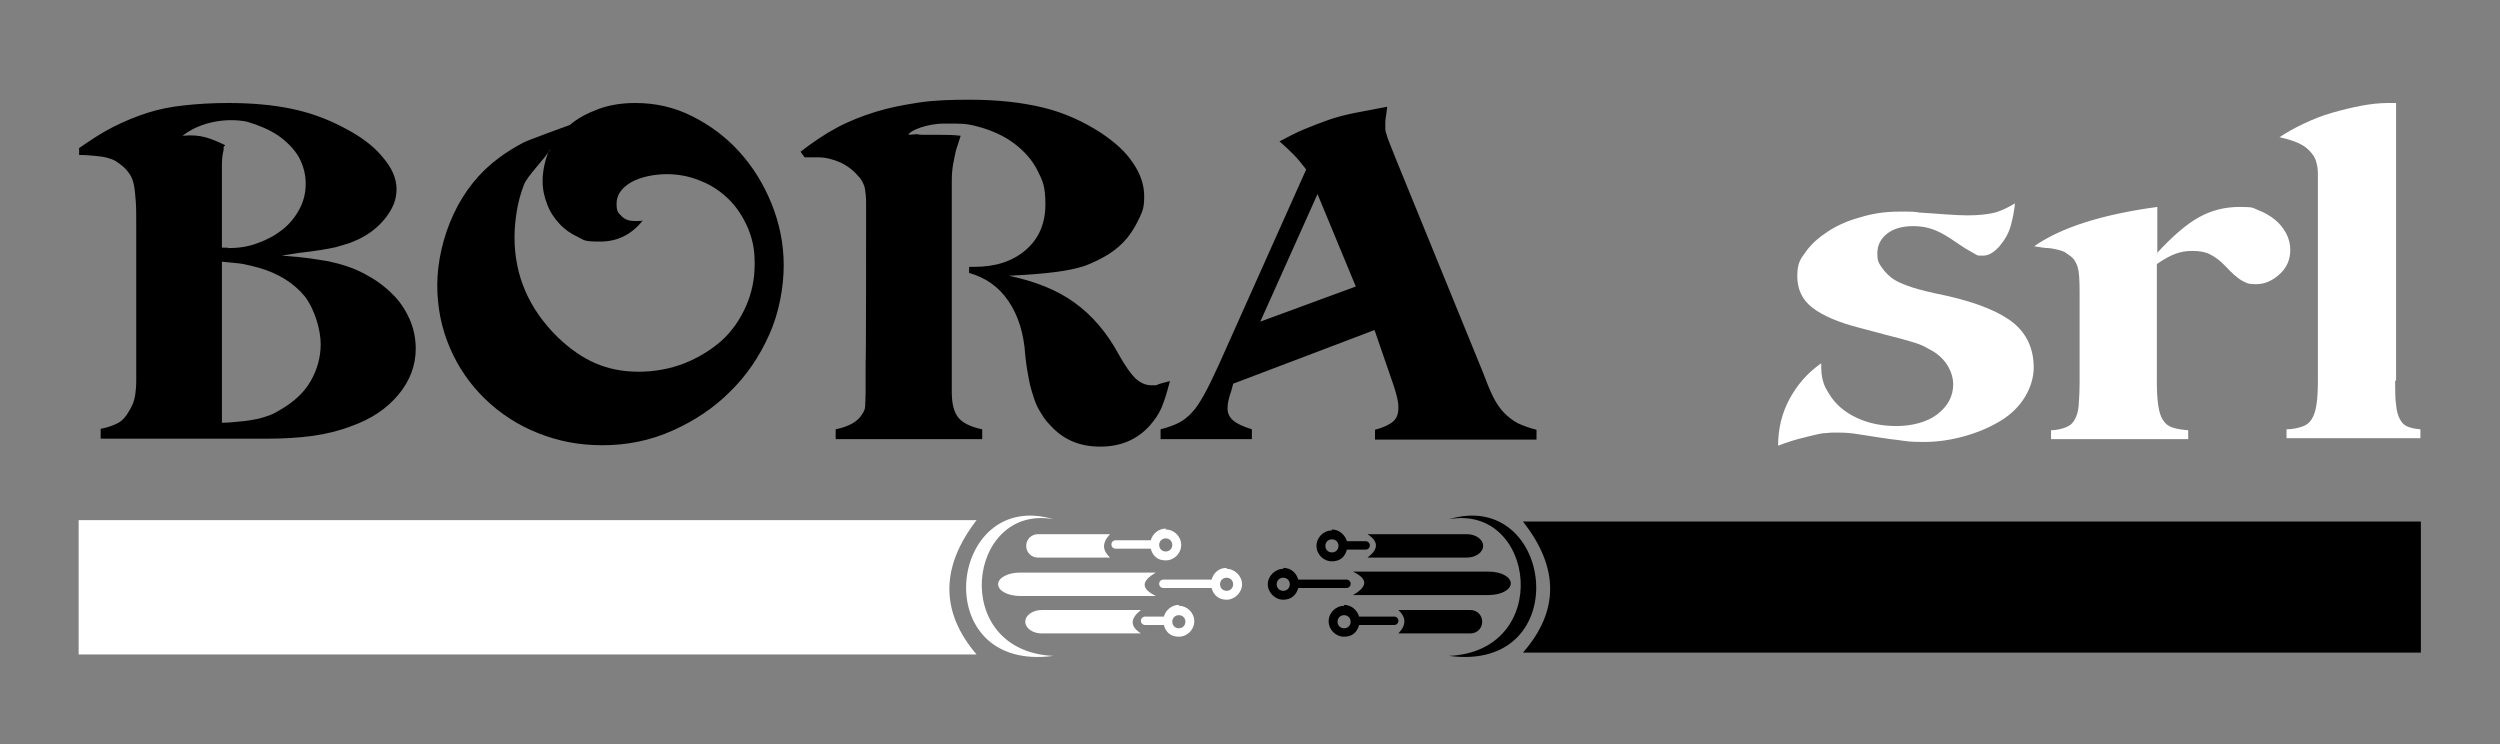
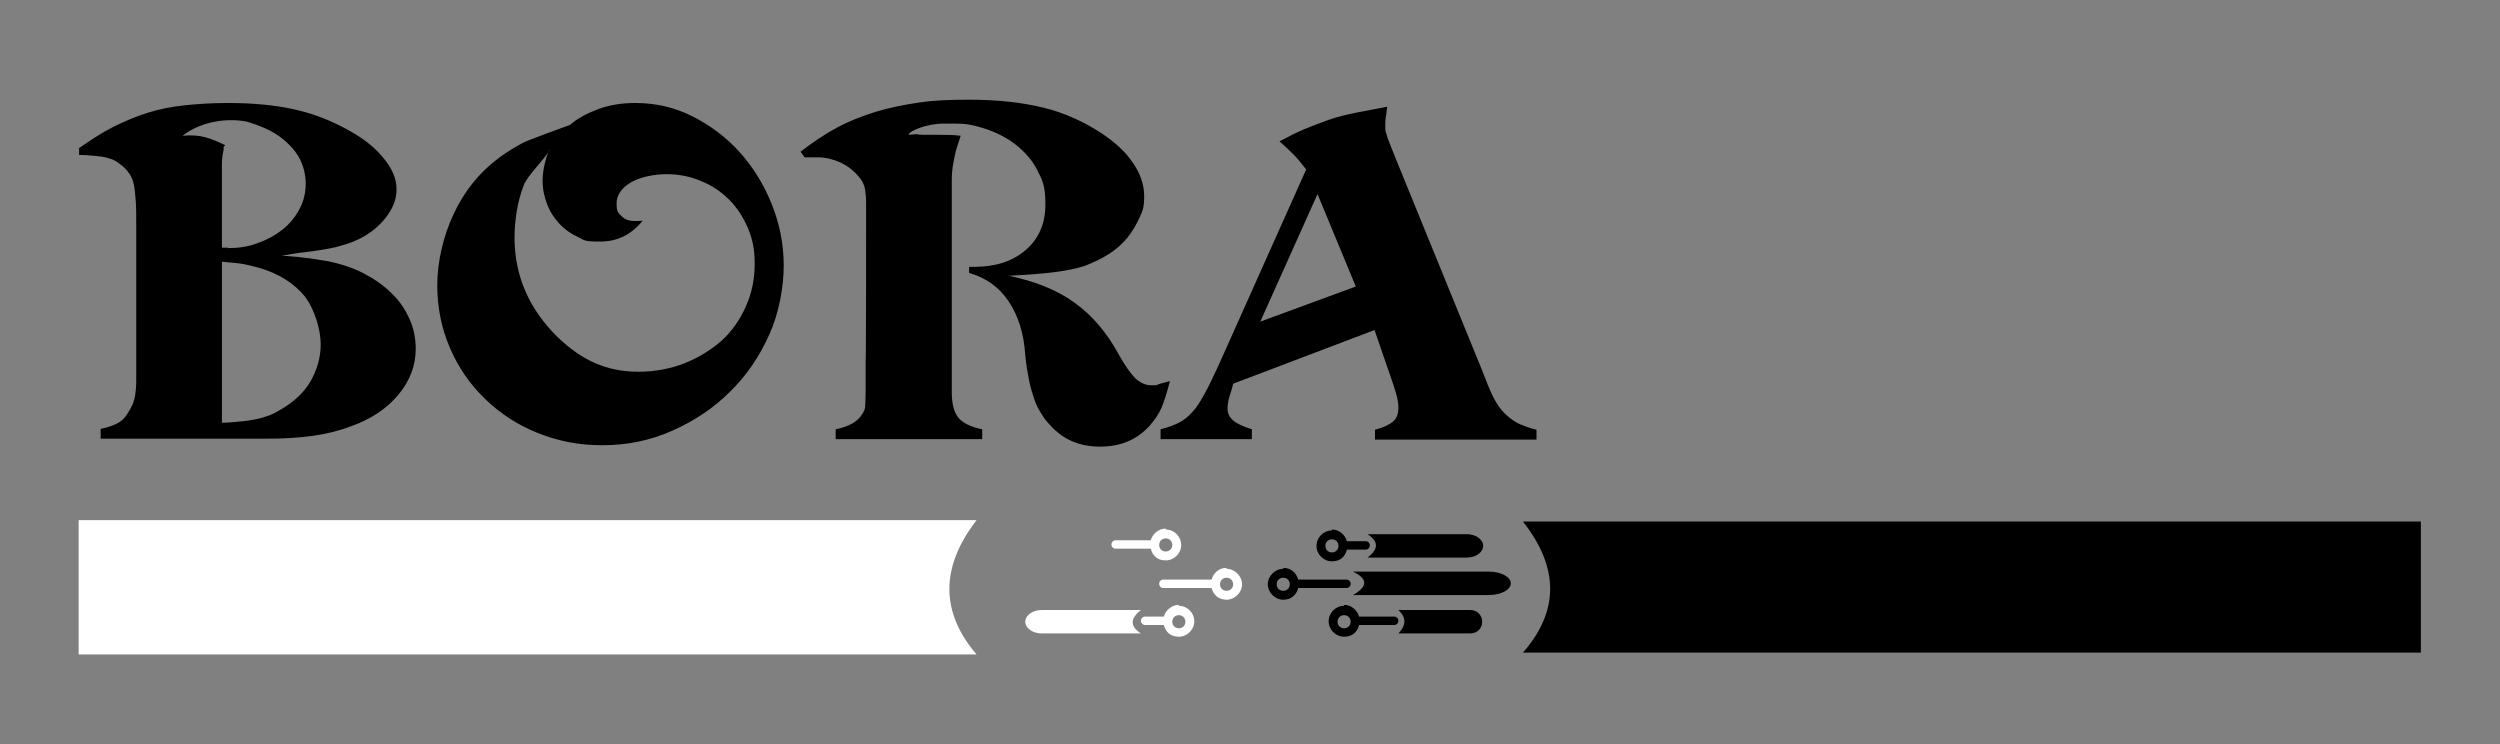
<svg xmlns="http://www.w3.org/2000/svg" id="Livello_1" data-name="Livello 1" viewBox="0 0 534 159">
  <rect x="0" y="0" width="534" height="159" fill="#808080" stroke="none" />
  <defs>
    <style>
      .cls-1 {
        fill: #fff;
      }

      .cls-1, .cls-2 {
        fill-rule: evenodd;
      }
    </style>
  </defs>
  <path class="cls-1" d="M16.8,111.1h191.8c-7.8,10.1-7.7,19.7,0,28.7H16.8v-28.7Z" />
  <path class="cls-2" d="M517.1,111.4h-191.8c7.8,9.9,7.7,19.2,0,28h191.8s0-28,0-28Z" />
-   <path class="cls-1" d="M430.4,43.4c-.1,1.2-.3,2.1-.4,2.7-.1.6-.3,1.3-.5,2.1-.5,1.8-1.4,3.2-2.5,4.5-1.2,1.3-2.3,1.9-3.4,1.9s-.6,0-.9,0-.6-.2-1.1-.5-1.1-.6-1.9-1.1-1.8-1.2-3-2c-1.5-1-2.9-1.7-4.1-2.1-1.2-.4-2.5-.6-3.9-.6-2.3,0-4.2.5-5.6,1.6s-2.1,2.5-2.1,4.2.3,2.1,1,3.1,1.6,1.9,2.7,2.6c1,.6,2.3,1.1,3.8,1.6s4,1.1,7.4,1.8c6.6,1.5,11.4,3.5,14.2,5.8s4.3,5.5,4.3,9.5-2.4,8.6-7.1,11.4c-2.3,1.4-4.9,2.5-7.8,3.3s-5.7,1.2-8.5,1.2-3.5-.1-5.5-.4c-2-.2-5-.7-8.9-1.3-1.2-.2-2.5-.3-4-.3s-1.8,0-2.5.1c-.8,0-1.6.2-2.5.4s-2,.5-3.2.8-2.8.8-4.6,1.5c0-3.6.8-6.9,2.4-9.9s3.8-5.6,6.8-7.7c0,1.7.1,2.9.4,3.8.2.9.7,1.8,1.4,2.9,1.3,2.1,3.2,3.7,5.7,4.9s5.4,1.8,8.6,1.8,6.5-.8,8.7-2.5,3.4-3.8,3.4-6.4-1.6-5.7-4.9-7.4c-.6-.3-1.2-.7-1.7-.9s-1.2-.5-2.3-.8c-1-.3-2.4-.7-4-1.1-1.7-.4-4-1.1-6.8-1.8-4.8-1.2-8.2-2.7-10.4-4.4s-3.2-4-3.2-6.7.6-3.6,1.8-5.2c1.2-1.7,2.8-3.1,4.8-4.4,2-1.3,4.3-2.3,6.9-3,2.6-.8,5.3-1.2,8.2-1.2s1.1,0,1.8,0,1.6,0,2.6.2c2.1.1,4,.3,5.7.4,1.7.1,3.2.2,4.5.2,2.3,0,4.2-.2,5.5-.5,1.4-.3,2.9-1,4.6-2M511.6,81.3c0,2.1,0,3.8.2,5.1.1,1.3.4,2.4.8,3.1.4.8.9,1.3,1.6,1.6.7.3,1.6.5,2.8.6v1.9h-28.6v-1.9c1.4,0,2.5-.3,3.4-.6.9-.3,1.5-.8,2-1.6.5-.8.8-1.8,1-3.1.2-1.3.3-3,.3-5.1v-44.1c0-.9-.1-1.7-.3-2.4-.1-.6-.4-1.1-.6-1.5-.3-.4-.6-.8-1-1.2-.7-.7-1.5-1.2-2.4-1.6s-2.2-.8-3.9-1.2c1.5-1,3.3-2,5.2-2.9,1.9-.9,3.9-1.7,6-2.3,2.1-.6,4.1-1.1,6.2-1.5s4-.6,5.9-.6h1.6v59.3h-.2ZM460.7,54.1c3.3-3.6,6.3-6.2,9-7.7s5.6-2.2,8.7-2.2,2.7.2,4,.7,2.5,1.2,3.5,2,1.8,1.8,2.4,2.9c.6,1.1.9,2.3.9,3.6,0,2-.7,3.7-2.2,5.1s-3.2,2.2-5.1,2.2-2.1-.3-3.1-.8c-1-.6-2.1-1.6-3.4-3-1.2-1.3-2.4-2.1-3.4-2.6s-2.2-.7-3.7-.7-2.5.2-3.6.6c-1.1.4-2.4,1.1-4,2.2v25.1c0,2.1.1,3.8.3,5.1s.5,2.4,1,3.1c.5.8,1.1,1.3,2,1.6.9.3,2,.5,3.4.6v1.9h-29.3v-1.9c1.2,0,2.3-.3,3.1-.6.8-.3,1.5-.8,1.9-1.6.5-.8.8-1.8.9-3.1.1-1.3.2-3,.2-5.1v-19.2c0-2.5-.1-4.2-.4-5.2s-.8-1.9-1.7-2.5c-.4-.3-.7-.5-1-.7s-.7-.3-1.3-.5c-.5-.1-1.2-.3-2.1-.4-.9,0-1.9-.2-3.2-.4,5.7-4,14.5-6.8,26.3-8.4v10h0l-.1-.1Z" />
-   <path class="cls-1" d="M237.1,114.1c-1.8,1.9-1.6,3.5,0,5h-15.4c-1.4,0-2.5-1.1-2.5-2.5h0c0-1.4,1.1-2.5,2.5-2.5h15.4Z" />
-   <path class="cls-1" d="M246.9,122.3c-3.3,1.9-3.1,3.5,0,5h-29c-2.6,0-4.7-1.1-4.7-2.5h0c0-1.4,2.1-2.5,4.7-2.5h29Z" />
  <path class="cls-1" d="M243.7,130.3c-2.4,1.9-2.3,3.5,0,5h-21.2c-1.9,0-3.5-1.1-3.5-2.5h0c0-1.4,1.6-2.5,3.5-2.5h21.2Z" />
  <path class="cls-1" d="M249,115c.8,0,1.4.6,1.4,1.4s-.6,1.4-1.4,1.4-1.4-.6-1.4-1.4.6-1.4,1.4-1.4M249,113.1c1.8,0,3.3,1.5,3.3,3.3s-1.5,3.3-3.3,3.3-2.8-1-3.2-2.5h-7.5c-.5,0-.9-.4-.9-.9h0c0-.5.4-.9.9-.9h7.5c.4-1.4,1.7-2.5,3.2-2.5h0v.2Z" />
  <path class="cls-1" d="M262,123.4c.8,0,1.4.6,1.4,1.4s-.6,1.4-1.4,1.4-1.4-.6-1.4-1.4.6-1.4,1.4-1.4M262,121.5c1.7,0,3.3,1.5,3.3,3.3s-1.6,3.3-3.3,3.3-2.8-1-3.2-2.5h-10.3c-.5,0-.9-.4-.9-.9h0c0-.5.4-.9.9-.9h10.3c.4-1.4,1.5-2.5,3.2-2.5h0v.2Z" />
  <path class="cls-1" d="M251.8,131.4c.8,0,1.4.6,1.4,1.4s-.6,1.4-1.4,1.4-1.4-.6-1.4-1.4.6-1.4,1.4-1.4M251.8,129.4c1.8,0,3.3,1.5,3.3,3.3s-1.5,3.3-3.3,3.3-2.8-1-3.2-2.5h-4c-.5,0-.9-.4-.9-.9h0c0-.5.4-.9.9-.9h4c.4-1.4,1.7-2.5,3.2-2.5h0v.2Z" />
-   <path class="cls-1" d="M225,140.1c-27.1,3.6-22.5-35.9,0-29.2-18.4-3.3-22.3,28.2,0,29.2" />
  <path class="cls-2" d="M298.7,135.3c1.8-1.9,1.6-3.5,0-5h15.4c1.4,0,2.5,1.1,2.5,2.5h0c0,1.4-1.1,2.5-2.5,2.5h-15.4Z" />
  <path class="cls-2" d="M289,127.1c3.3-1.9,3.1-3.5,0-5h29c2.6,0,4.7,1.1,4.7,2.5h0c0,1.4-2.1,2.5-4.7,2.5h-29Z" />
  <path class="cls-2" d="M292.1,119.1c2.5-1.9,2.3-3.5,0-5h21.2c1.9,0,3.5,1.1,3.5,2.5h0c0,1.4-1.6,2.5-3.5,2.5h-21.2Z" />
  <path class="cls-2" d="M287.1,131.4c-.8,0-1.4.6-1.4,1.4s.6,1.4,1.4,1.4,1.4-.6,1.4-1.4-.6-1.4-1.4-1.4M287.1,129.4c-1.8,0-3.3,1.5-3.3,3.3s1.5,3.3,3.3,3.3,2.8-1,3.2-2.5h7.5c.5,0,.9-.4.9-.9h0c0-.5-.4-.9-.9-.9h-7.5c-.4-1.4-1.7-2.5-3.2-2.5h0v.2Z" />
  <path class="cls-2" d="M274.1,123.4c-.8,0-1.4.6-1.4,1.4s.6,1.4,1.4,1.4,1.4-.6,1.4-1.4-.6-1.4-1.4-1.4M274.1,121.5c-1.7,0-3.3,1.5-3.3,3.3s1.6,3.3,3.3,3.3,2.8-1,3.2-2.5h10.3c.5,0,.9-.4.9-.9h0c0-.5-.4-.9-.9-.9h-10.3c-.4-1.4-1.5-2.5-3.2-2.5h0v.2Z" />
  <path class="cls-2" d="M284.5,115.2c-.8,0-1.4.6-1.4,1.4s.6,1.4,1.4,1.4,1.4-.6,1.4-1.4-.6-1.4-1.4-1.4M284.5,113.3c-1.8,0-3.3,1.5-3.3,3.3s1.5,3.3,3.3,3.3,2.8-1,3.2-2.5h4c.5,0,.9-.4.9-.9h0c0-.5-.4-.9-.9-.9h-4c-.4-1.4-1.7-2.5-3.2-2.5h0v.2Z" />
-   <path class="cls-2" d="M309.5,140.1c27.1,3.6,22.5-35.9,0-29.2,18.5-3.3,22.3,28.2,0,29.2" />
  <path class="cls-2" d="M47.3,90.3c1.6,0,3.1-.2,4.3-.3,1.2-.1,2.3-.3,3.3-.5s1.8-.5,2.7-.8c.8-.3,1.7-.8,2.5-1.3,2.7-1.6,4.8-3.5,6.2-5.9,1.4-2.4,2.2-5.1,2.2-8s-1.2-7.3-3.4-10.2c-2.3-2.8-5.6-4.9-9.8-6.1-1.1-.3-2.3-.6-3.3-.8-1.1-.2-2.7-.3-4.6-.5v34.4h-.1ZM48.6,53c2.3,0,4.5-.3,6.5-1.1,2-.7,3.8-1.7,5.3-2.9s2.7-2.7,3.6-4.4,1.3-3.5,1.3-5.4-.5-3.9-1.5-5.7c-1-1.7-2.5-3.2-4.3-4.5-1.9-1.3-4.1-2.2-6.7-3-4.4-.9-10,0-13.8,3,3.9-.4,6.1.6,9.1,2-1,1.3,0-.4-.4,1.3-.2.8-.3,1.8-.3,3v17.6h1.3l-.1.1ZM16.8,31.7c2.6-1.8,5-3.4,7.4-4.6s4.8-2.2,7.3-3,5.1-1.3,7.9-1.6,5.8-.5,9.3-.5c5,0,9.5.4,13.4,1.2,3.9.8,7.6,2.1,11.2,4,3.5,1.8,6.3,3.8,8.3,6.2,2.1,2.4,3.1,4.7,3.1,7s-.8,4.1-2.3,6.1c-1.6,2-3.5,3.5-5.8,4.6-.9.4-1.8.8-2.5,1-.8.2-1.6.5-2.4.7-.9.2-1.9.4-3.2.6-1.2.2-2.7.4-4.5.6l-3.8.6c2.7.2,4.7.4,6.1.6,1.3.2,2.6.4,3.8.6,2.8.6,5.3,1.4,7.6,2.6,2.3,1.2,4.3,2.6,6,4.3,1.7,1.6,2.9,3.5,3.8,5.5s1.3,4.2,1.3,6.3c0,3.5-1.2,6.8-3.7,9.8s-5.8,5.2-10,6.7c-2.6,1-5.4,1.7-8.3,2.1s-6.2.6-9.9.6H21.5v-2.1c1.6-.3,2.9-.8,3.8-1.3s1.6-1.3,2.2-2.4c.4-.6.6-1.1.9-1.7.2-.6.4-1.2.5-2s.2-1.7.2-2.8v-33.3c0-2,0-3.8-.1-5.1s-.2-2.5-.4-3.5c-.2-1-.5-1.7-.9-2.3s-.9-1.2-1.5-1.7c-.5-.4-1-.8-1.5-1.1s-1.1-.5-1.8-.7c-.7-.2-1.5-.3-2.5-.4-1-.1-2.1-.2-3.5-.2v-1.6h0l-.1.2ZM121.6,26.8c1.7-1.5,3.8-2.6,6.2-3.5,2.4-.9,5.1-1.3,7.9-1.3,4.3,0,8.3.9,12.1,2.8s7.2,4.4,10.1,7.6c2.9,3.2,5.2,6.9,6.9,11.1s2.6,8.6,2.6,13.2-1,10.2-3.1,14.8c-2.1,4.7-4.9,8.8-8.4,12.2-3.5,3.5-7.6,6.2-12.3,8.3s-9.7,3.1-14.9,3.1-9.5-.9-13.8-2.6-8.1-4.2-11.3-7.3c-3.2-3.1-5.7-6.7-7.5-10.9s-2.7-8.6-2.7-13.4,1.2-10.3,3.5-15.2,5.5-8.9,9.7-12c.8-.6,1.7-1.2,2.5-1.7s1.7-1,2.6-1.5,8.9-3.4,10-3.8h0l-.1.1ZM117.4,32.1c-1.1,1.9-4.8,5.5-5.5,7.4-.7,1.8-1.2,3.7-1.5,5.5s-.5,3.8-.5,5.7c0,8.2,3.1,15.3,9.2,21.3,2.6,2.5,5.3,4.4,8.1,5.6,2.8,1.2,5.8,1.8,9.2,1.8s6.7-.6,9.8-1.8c3-1.2,5.6-2.8,7.9-4.8,2.2-2,3.9-4.4,5.2-7.3s1.9-5.9,1.9-9.2-.5-5.2-1.4-7.5c-1-2.3-2.3-4.4-4-6.1s-3.7-3.1-6-4c-2.3-1-4.8-1.5-7.4-1.5s-5.7.6-7.7,1.8-3,2.7-3,4.5.4,2,1.1,2.7c.7.7,1.6,1,2.6,1h.9c.3,0,.7,0,1-.1-2.4,3-5.4,4.5-9.1,4.5s-3.3-.3-4.8-1-2.8-1.6-3.9-2.8-2-2.5-2.6-4.1c-.6-1.5-1-3.2-1-5.1s.5-4.6,1.5-6.7h0v.2ZM194.1,28.8c3.1-.3.6,0,3.9,0s1.8,0,3,0,2.6,0,4.2.2c-.4,1.2-.7,2.2-1,3.1-.2.9-.4,1.8-.6,2.9-.2,1.1-.3,2.3-.3,3.6v45.2c0,2.5.5,4.3,1.4,5.4s2.6,2,5.1,2.5v2.1h-31.3v-2.1c2.9-.6,4.8-1.7,5.7-3.3.4-.6.6-1.1.6-1.7s.1-1.6.1-3v-6.3c.1,0,.1-29.2.1-29.2v-4.8c0-1.2-.1-2.1-.2-2.8-.1-.7-.3-1.2-.5-1.6-.2-.4-.5-.9-1-1.4-1-1.2-2.3-2.2-3.8-2.9-1.6-.7-3.2-1.1-4.8-1.1h-2.8c0,.1-.9-1.2-.9-1.2,2.6-2,5.1-3.7,7.7-5.1s5.4-2.5,8.3-3.4c2.9-.9,6-1.5,9.3-2s6.9-.6,10.8-.6c6.1,0,11.3.6,15.8,1.7s8.6,3,12.3,5.4c3,2,5.3,4.1,6.8,6.4,1.6,2.3,2.4,4.7,2.4,7.1s-.3,3.1-1,4.6-1.5,2.9-2.6,4.3c-1.1,1.3-2.4,2.5-4,3.5s-3.3,1.8-5.1,2.5c-1.9.6-3.9,1-6.2,1.3s-5.6.6-10,.8c5.7,1.2,10.4,3.1,14.1,5.8,3.7,2.7,6.8,6.3,9.3,10.9,1.4,2.5,2.6,4.2,3.6,5.2,1.1,1,2.2,1.5,3.5,1.5s.9,0,1.4-.2,1.4-.4,2.5-.7c-.3,1.2-.6,2.2-.9,3.2s-.6,1.7-.9,2.5c-.3.7-.7,1.4-1.1,2s-.9,1.2-1.4,1.8c-2.7,3-6.2,4.5-10.6,4.5s-7.9-1.5-10.6-4.5c-.8-.8-1.5-1.7-2-2.6-.6-.9-1.1-1.9-1.5-3.1s-.8-2.5-1.1-4-.6-3.3-.8-5.3c-.3-4.7-1.5-8.5-3.6-11.6s-4.9-5-8.4-6v-1.3h1.1c4.6,0,8.2-1.2,11-3.6,2.8-2.4,4.2-5.7,4.2-9.7s-.6-5.1-1.7-7.3-2.8-4.1-4.9-5.7c-2.1-1.6-4.7-2.8-7.6-3.6-2.9-.8-3.9-.7-7.5-.7s-7.2,1.5-7.5,2.3h0v.1ZM281.4,41.5l-12.2,27.2,20.4-7.5-8.2-19.8h0v.1ZM263.4,82l-.4,1.5c-.5,1.4-.8,2.6-.8,3.7s.4,1.9,1.2,2.6,2.1,1.3,4,1.9v2.1h-19.5v-2.1c1.6-.4,2.9-.9,3.9-1.4s2-1.3,2.8-2.2c.9-.9,1.7-2.2,2.6-3.8.9-1.6,1.9-3.7,3.1-6.3l18.7-41.8c-1-1.3-1.9-2.4-2.6-3.1-.7-.7-1.7-1.7-3.1-2.9,1.9-1,3.6-1.9,5.3-2.6s3.5-1.4,5.2-2,3.7-1.1,5.7-1.5,4.3-.8,6.8-1.3c-.1,1-.2,1.7-.3,2.3s-.1,1-.1,1.4v1.1c0,.3.1.7.3,1.2.1.5.4,1.2.7,2,.3.8.8,2,1.4,3.5l18.4,45.1c.8,2.1,1.5,3.9,2.2,5.3s1.5,2.6,2.4,3.5,1.8,1.6,2.9,2.2c1.1.5,2.4,1,4,1.4v2.1h-34.5v-2.1c1.9-.5,3.1-1.1,3.9-1.8.8-.7,1.1-1.7,1.1-3s-.4-2.8-1.1-4.9l-4-11.6-30.3,11.5h.1Z" />
</svg>